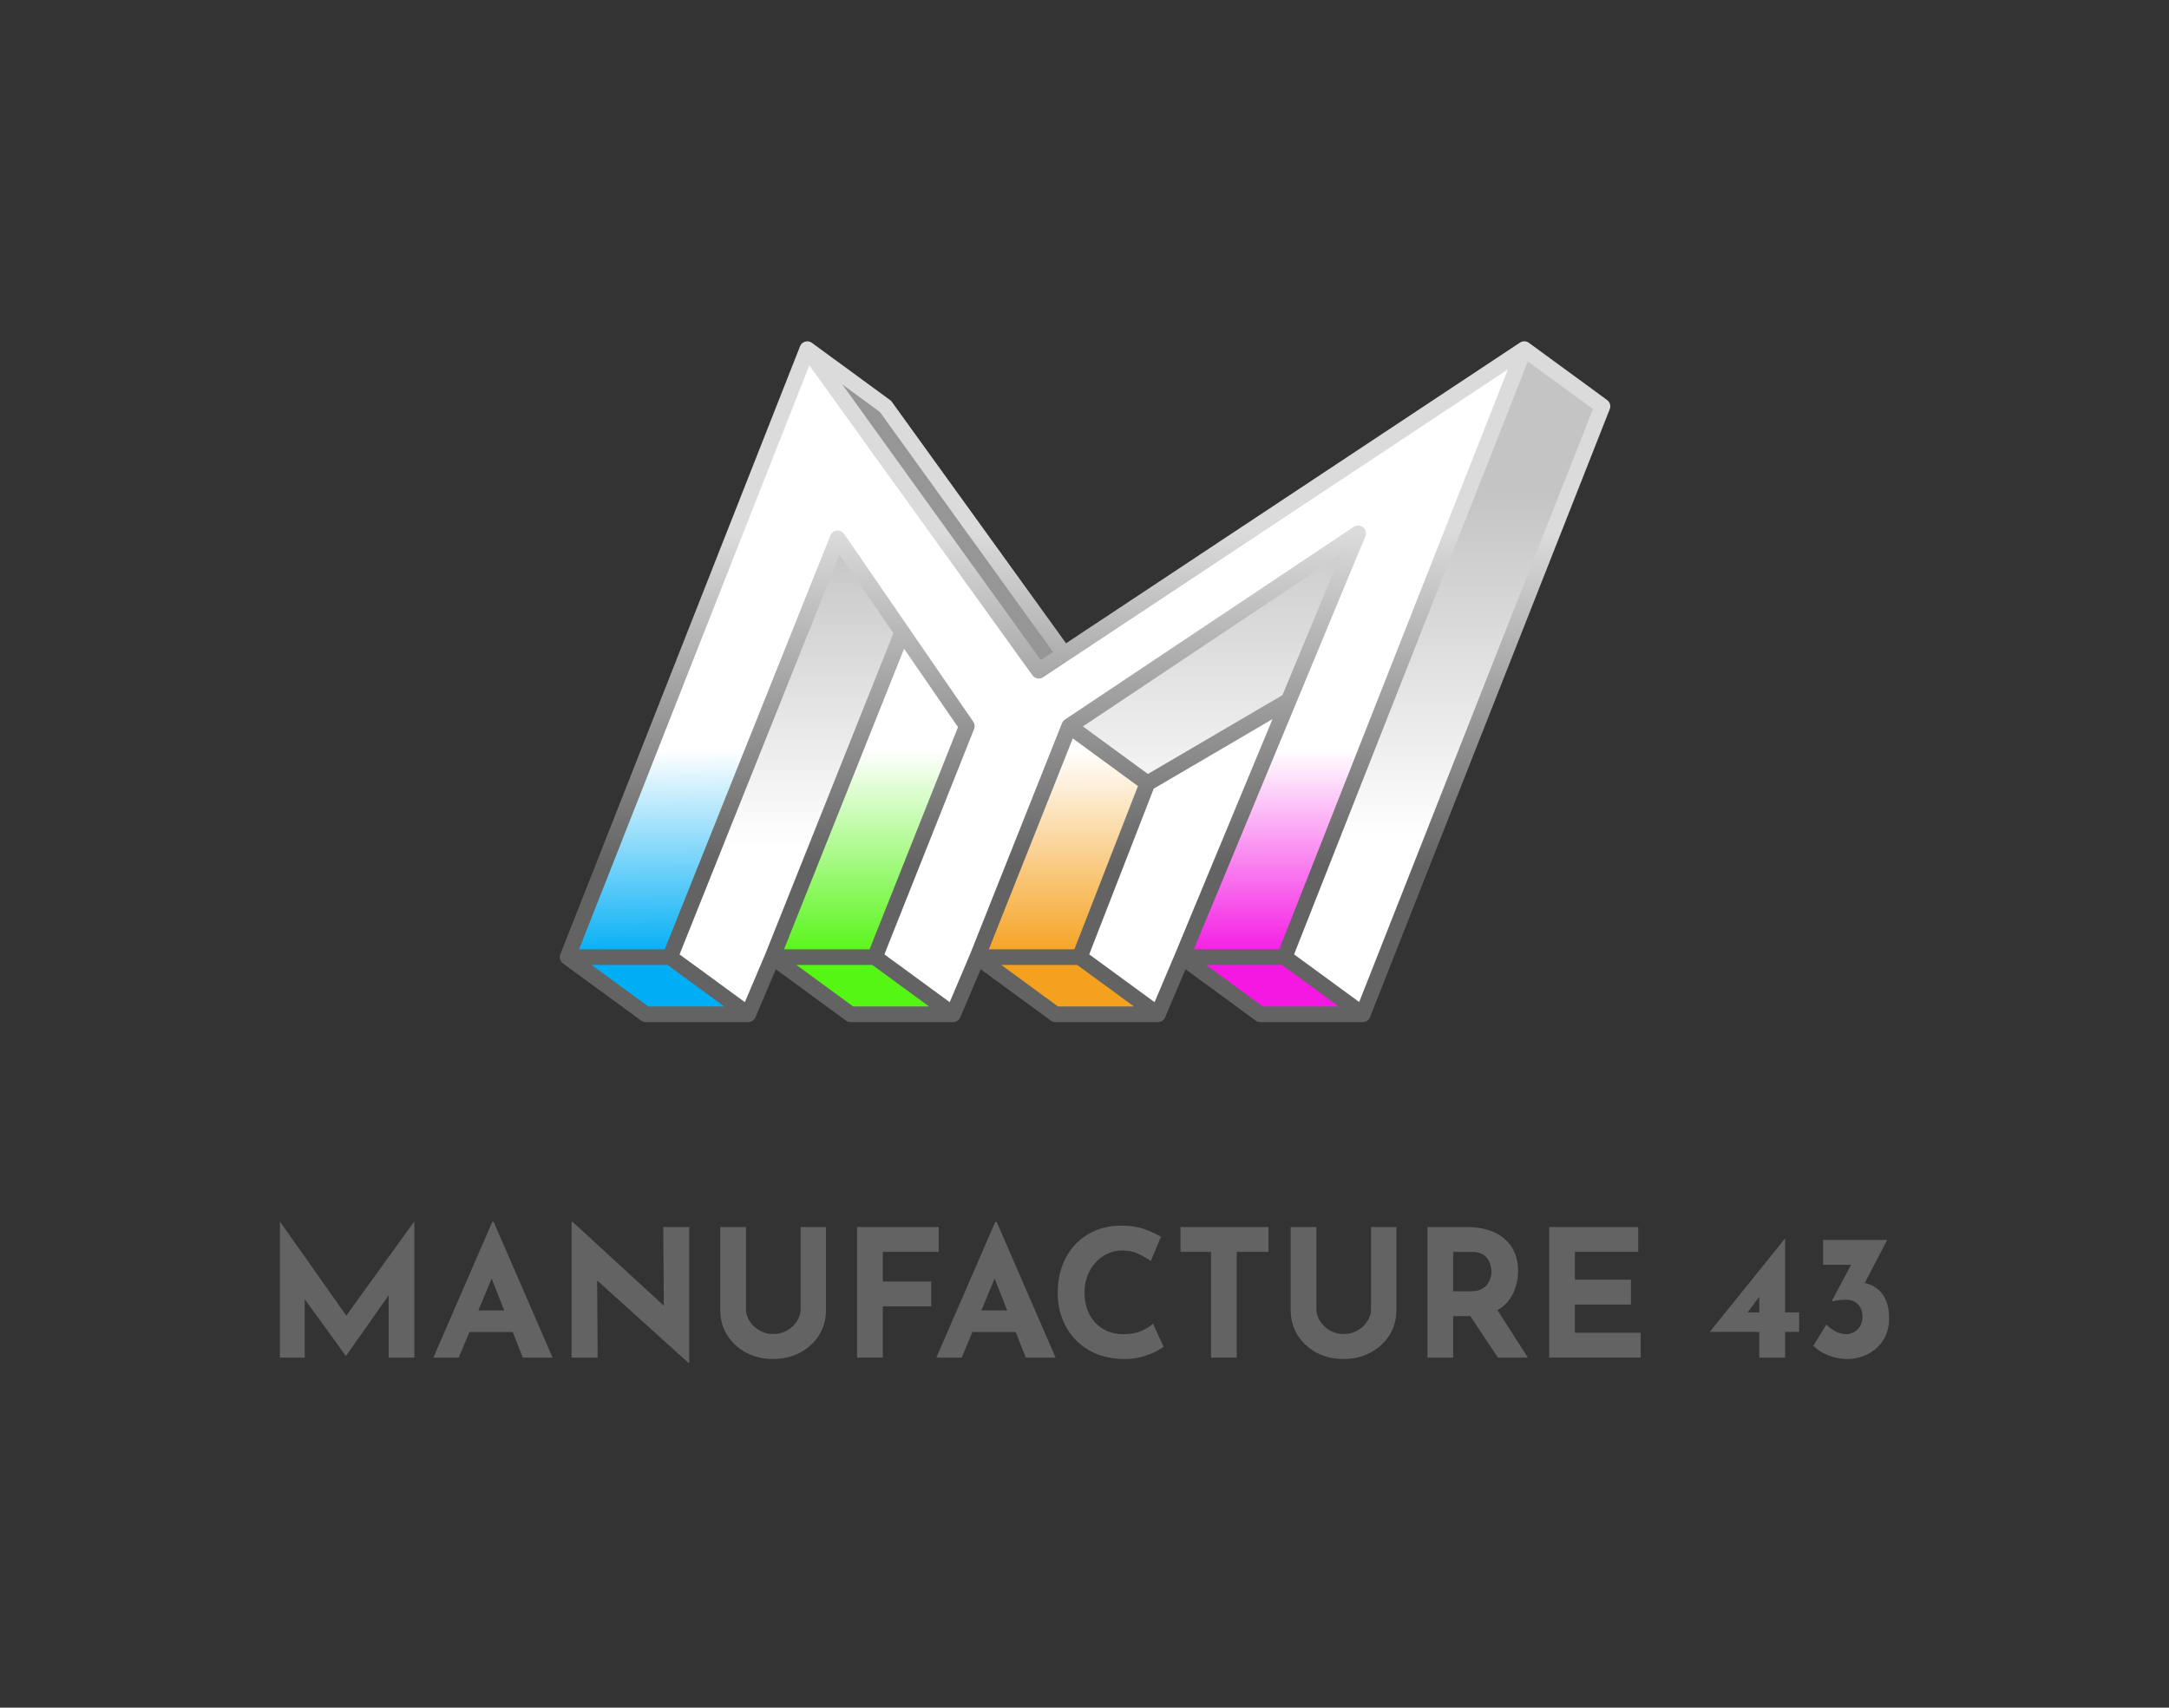
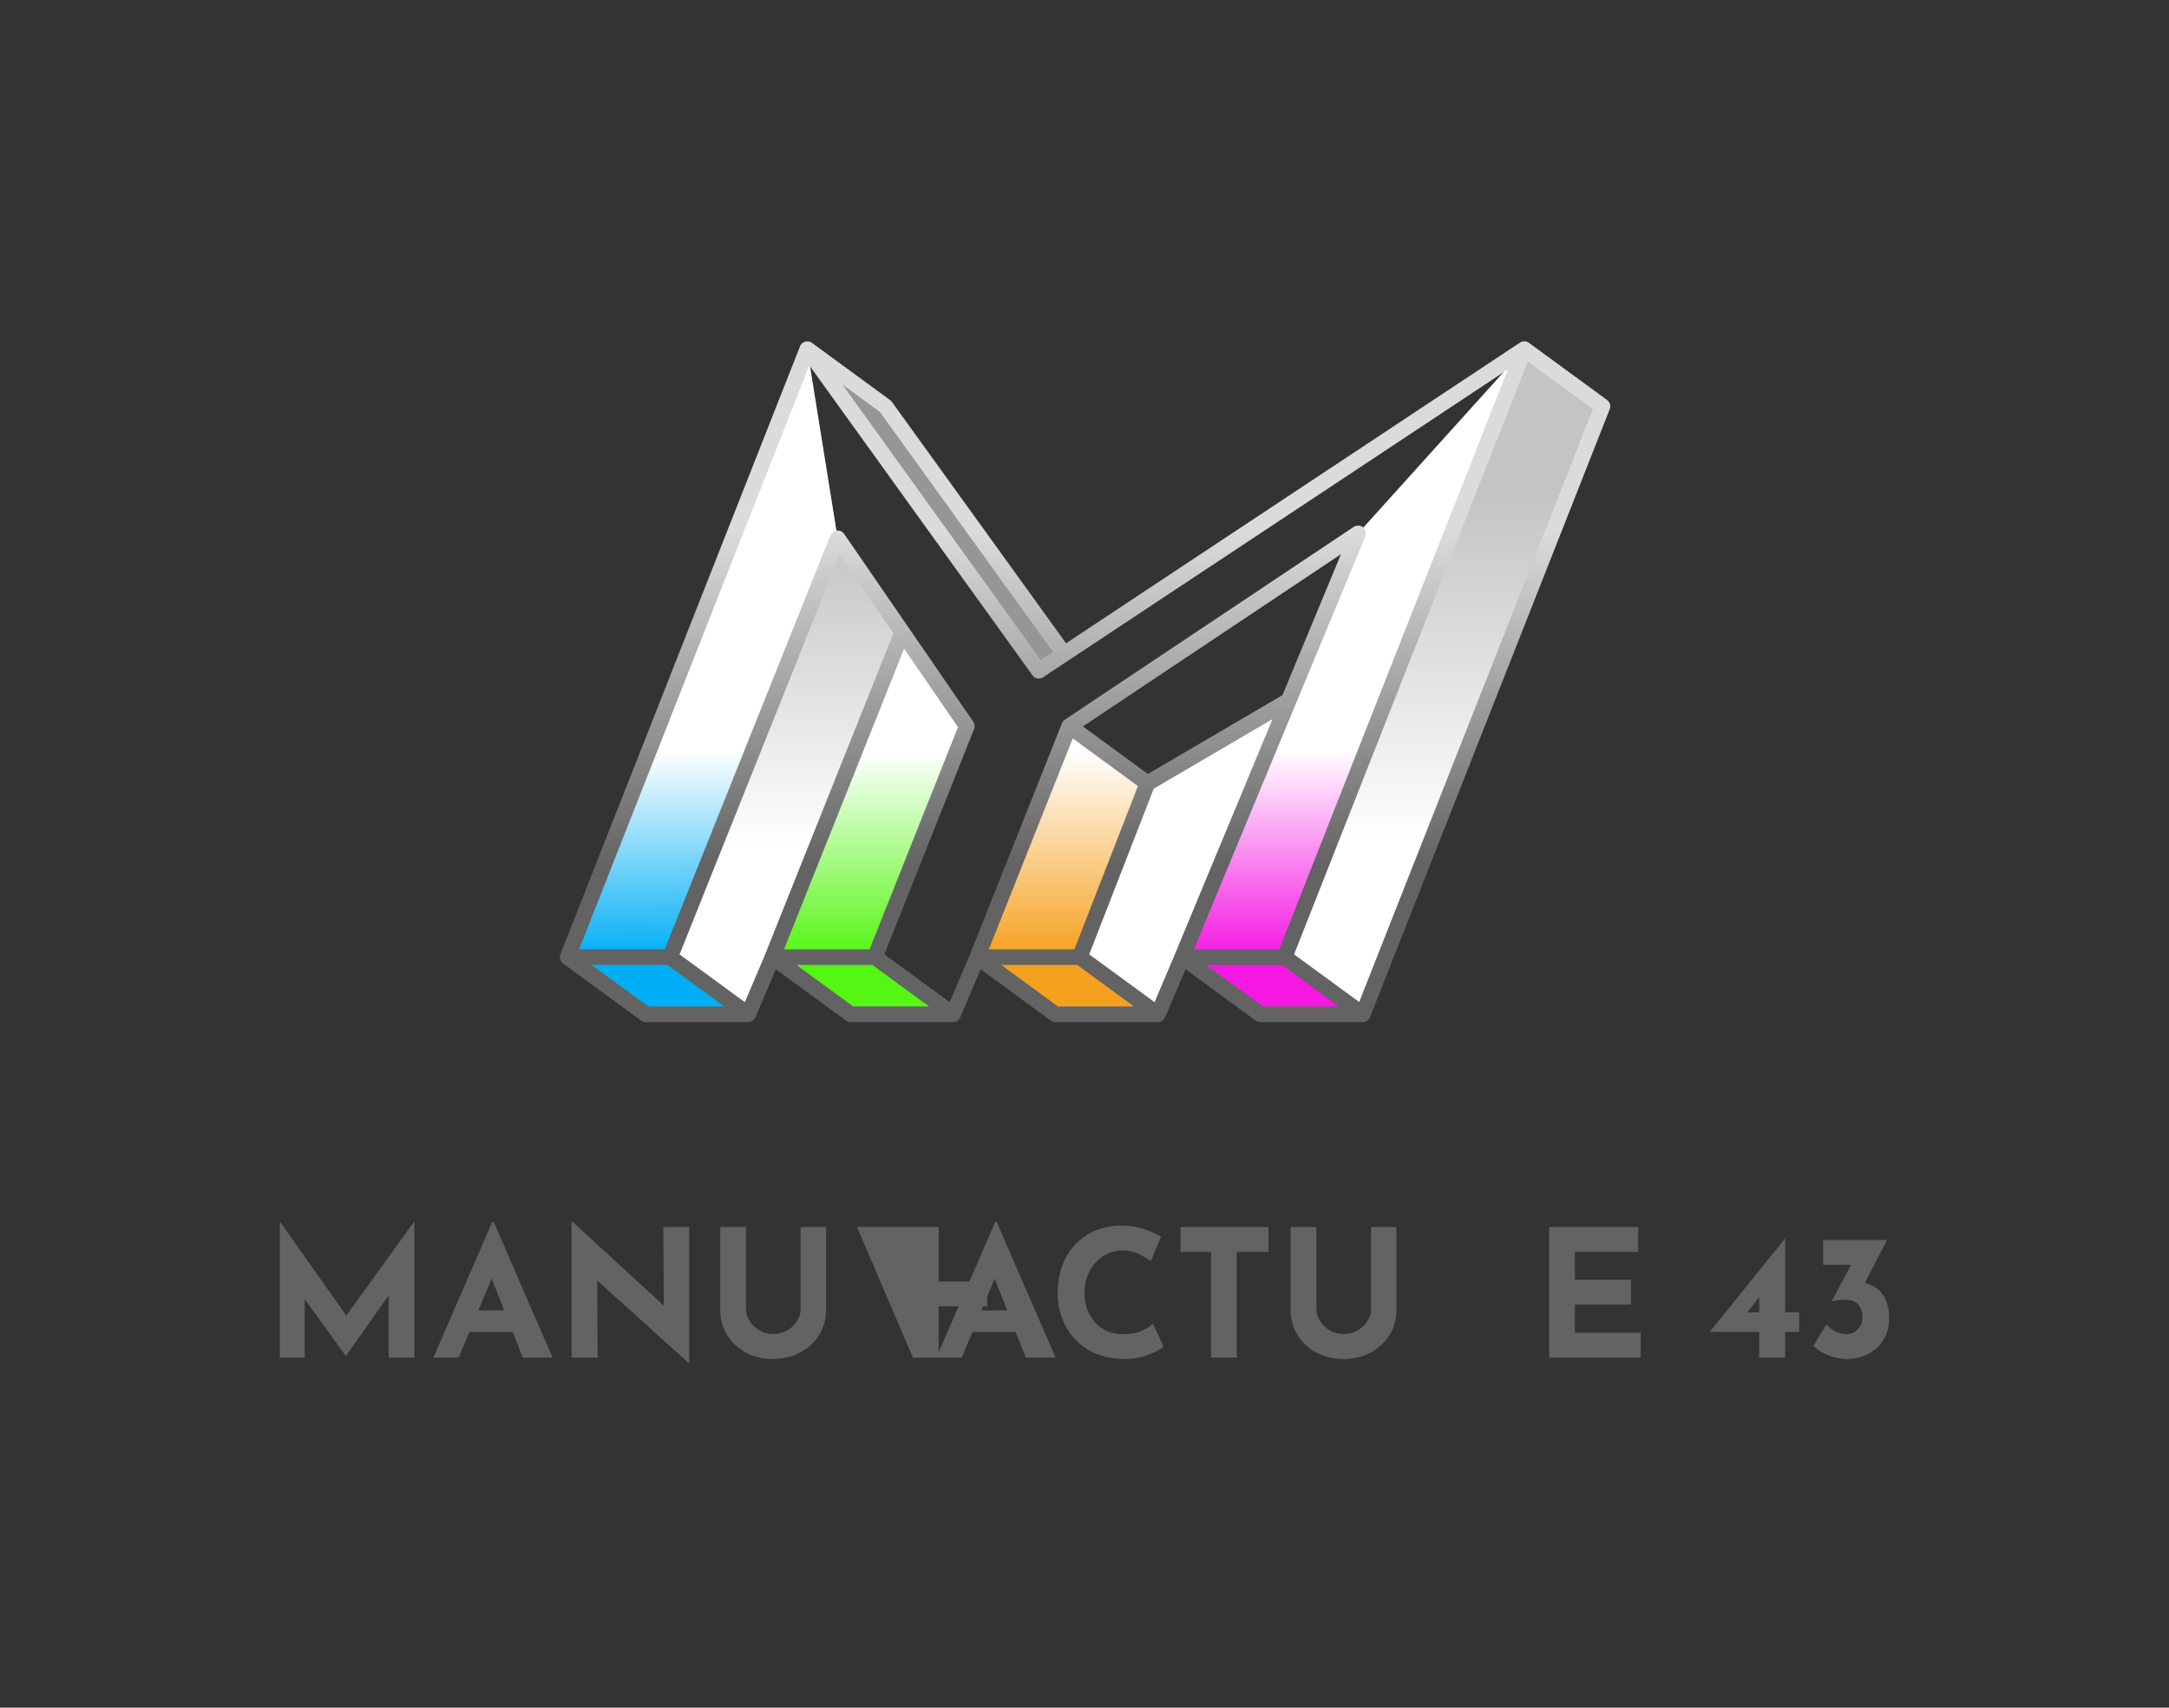
<svg xmlns="http://www.w3.org/2000/svg" xmlns:ns1="http://www.inkscape.org/namespaces/inkscape" xmlns:ns2="http://sodipodi.sourceforge.net/DTD/sodipodi-0.dtd" xmlns:xlink="http://www.w3.org/1999/xlink" width="621" height="489" viewBox="0 0 164.306 129.381" version="1.1" data-id="svg5" ns1:version="1.2 (dc2aedaf03, 2022-05-15)" ns2:docname="m43-full-color-text.svg">
  <rect x="0" y="0" width="164.306" height="129.381" fill="#333333" stroke="none" />
  <ns2:namedview id="namedview7" pagecolor="#ffffff" bordercolor="#666666" borderopacity="1.0" ns1:pageshadow="2" ns1:pageopacity="0.0" ns1:pagecheckerboard="0" ns1:document-units="mm" showgrid="false" ns1:zoom="1.5554293" ns1:cx="320.16884" ns1:cy="261.34264" ns1:window-width="1769" ns1:window-height="1368" ns1:window-x="775" ns1:window-y="0" ns1:window-maximized="0" ns1:current-layer="layer2" ns1:snap-global="true" ns1:lockguides="false" ns1:snap-intersection-paths="false" ns1:object-paths="false" ns1:snap-nodes="true" ns1:object-nodes="true" ns1:snap-midpoints="true" showguides="false" ns1:guide-bbox="true" width="125.85mm" units="px" ns1:showpageshadow="2" ns1:deskcolor="#d1d1d1">
    <ns1:grid type="xygrid" id="grid9" originx="0" originy="0" />
    <ns2:guide position="76.018,51.974" orientation="0,1" id="guide1104" ns1:label="" ns1:locked="false" ns1:color="rgb(0,0,255)" />
    <ns2:guide position="21.202,103.526" orientation="0,1" id="guide955" ns1:label="" ns1:locked="false" ns1:color="rgb(0,0,255)" />
    <ns2:guide position="121.931,103.526" orientation="-1,0" id="guide959" ns1:label="" ns1:locked="false" ns1:color="rgb(0,0,255)" />
    <ns2:guide position="42.405,103.526" orientation="1,0" id="guide1245" ns1:locked="false" />
    <ns2:guide position="21.202,103.526" orientation="1,0" id="guide4439" ns1:locked="false" />
    <ns2:guide position="42.405,26.119" orientation="0,-1" id="guide4485" ns1:locked="false" />
  </ns2:namedview>
  <defs id="defs2">
    <linearGradient ns1:collect="always" id="linearGradient6269">
      <stop style="stop-color:#f5f5f5;stop-opacity:1" offset="0" id="stop6265" />
      <stop style="stop-color:#cacaca;stop-opacity:1" offset="1" id="stop6267" />
    </linearGradient>
    <linearGradient ns1:collect="always" id="linearGradient35724">
      <stop style="stop-color:#c4c4c4;stop-opacity:1;" offset="0" id="stop35720" />
      <stop style="stop-color:#ffffff;stop-opacity:1" offset="1" id="stop35722" />
    </linearGradient>
    <linearGradient ns1:collect="always" id="linearGradient35598">
      <stop style="stop-color:#c4c4c4;stop-opacity:1;" offset="0" id="stop35594" />
      <stop style="stop-color:#ffffff;stop-opacity:1" offset="1" id="stop35596" />
    </linearGradient>
    <linearGradient ns1:collect="always" id="linearGradient35022">
      <stop style="stop-color:#636363;stop-opacity:1" offset="0" id="stop35018" />
      <stop style="stop-color:#dbdbdb;stop-opacity:1" offset="1" id="stop35020" />
    </linearGradient>
    <linearGradient ns1:collect="always" id="linearGradient14350">
      <stop style="stop-color:#55f514;stop-opacity:1" offset="0" id="stop14346" />
      <stop style="stop-color:#ffffff;stop-opacity:1" offset="1" id="stop14348" />
    </linearGradient>
    <linearGradient ns1:collect="always" id="linearGradient14344">
      <stop style="stop-color:#f5a120;stop-opacity:1" offset="0" id="stop14340" />
      <stop style="stop-color:#ffffff;stop-opacity:1" offset="1" id="stop14342" />
    </linearGradient>
    <linearGradient ns1:collect="always" id="linearGradient14338">
      <stop style="stop-color:#f518e3;stop-opacity:1" offset="0" id="stop14334" />
      <stop style="stop-color:#ffffff;stop-opacity:1" offset="1" id="stop14336" />
    </linearGradient>
    <linearGradient ns1:collect="always" id="linearGradient14294">
      <stop style="stop-color:#00aef5;stop-opacity:1" offset="0" id="stop14290" />
      <stop style="stop-color:#ffffff;stop-opacity:1" offset="1" id="stop14292" />
    </linearGradient>
    <rect x="330.455" y="487.647" width="161.049" height="135.011" id="rect39822" />
    <rect x="330.455" y="487.647" width="161.049" height="135.011" id="rect39822-8" />
    <rect x="330.455" y="487.647" width="161.049" height="135.011" id="rect39822-6" />
    <rect x="330.455" y="487.647" width="161.049" height="135.011" id="rect39822-8-0" />
    <linearGradient ns1:collect="always" xlink:href="#linearGradient14294" id="linearGradient13986" gradientUnits="userSpaceOnUse" gradientTransform="matrix(0.781,0,0,0.736,-41.125,-21.681)" x1="69.477" y1="119.339" x2="69.236" y2="92.33" />
    <linearGradient ns1:collect="always" xlink:href="#linearGradient14350" id="linearGradient13988" gradientUnits="userSpaceOnUse" gradientTransform="matrix(0.781,0,0,0.736,-41.125,-21.681)" x1="94.633" y1="119.339" x2="94.633" y2="92.33" />
    <linearGradient ns1:collect="always" xlink:href="#linearGradient14344" id="linearGradient13990" gradientUnits="userSpaceOnUse" gradientTransform="matrix(0.781,0,0,0.736,-41.125,-21.681)" x1="119.79" y1="119.339" x2="119.79" y2="92.33" />
    <linearGradient ns1:collect="always" xlink:href="#linearGradient14338" id="linearGradient13992" gradientUnits="userSpaceOnUse" gradientTransform="matrix(0.781,0,0,0.736,-41.125,-21.681)" x1="144.946" y1="119.339" x2="144.946" y2="92.35" />
    <linearGradient ns1:collect="always" xlink:href="#linearGradient35022" id="linearGradient35024" x1="65.277" y1="112.992" x2="65.277" y2="69.446" gradientUnits="userSpaceOnUse" gradientTransform="matrix(0.781,0,0,0.736,34.884,-25.784)" />
    <linearGradient ns1:collect="always" xlink:href="#linearGradient35598" id="linearGradient35600" x1="-7.284" y1="70.31" x2="-7.284" y2="110.357" gradientUnits="userSpaceOnUse" gradientTransform="matrix(0.781,0,0,0.736,34.884,-25.784)" />
    <linearGradient ns1:collect="always" xlink:href="#linearGradient35724" id="linearGradient35726" x1="77.377" y1="64.694" x2="77.377" y2="109.931" gradientUnits="userSpaceOnUse" gradientTransform="matrix(0.781,0,0,0.736,34.884,-25.784)" />
    <linearGradient ns1:collect="always" xlink:href="#linearGradient6269" id="linearGradient6271" x1="68.005" y1="62.957" x2="68.005" y2="40.649" gradientUnits="userSpaceOnUse" gradientTransform="matrix(1.154,0,0,1.065,-19.561,-17.641)" />
    <rect x="231.849" y="510.067" width="415.964" height="78.647" id="rect404" />
  </defs>
  <g ns1:groupmode="layer" id="layer2" ns1:label="lines" style="display:inline">
    <g id="g4437" transform="matrix(0.79,0,0,0.79,40.39,20.299)">
      <path style="display:inline;fill:#969696;fill-opacity:1;stroke:none;stroke-width:0.405;stroke-linecap:butt;stroke-linejoin:miter;stroke-miterlimit:4;stroke-dasharray:none;stroke-opacity:1" d="M 48.482,38.631 50.874,36.975 33.779,13.276 26.285,7.792 Z" id="path3257-6" ns2:nodetypes="ccccc" ns1:connector-curvature="0" />
      <path style="display:inline;fill:url(#linearGradient35600);fill-opacity:1;stroke:none;stroke-width:0.405;stroke-linecap:butt;stroke-linejoin:miter;stroke-miterlimit:4;stroke-dasharray:none;stroke-opacity:1" d="m 20.619,71.583 -7.495,-5.484 16.073,-40.167 6.192,9.006" id="path4550-6" ns2:nodetypes="cccc" ns1:connector-curvature="0" />
      <path style="display:inline;fill:url(#linearGradient35726);fill-opacity:1;stroke:none;stroke-width:0.405;stroke-linecap:butt;stroke-linejoin:miter;stroke-miterlimit:4;stroke-dasharray:none;stroke-opacity:1" d="M 72.052,66.099 95.036,7.788 102.531,13.272 79.547,71.583" id="path4550-1-3" ns2:nodetypes="cccc" ns1:connector-curvature="0" />
-       <path style="display:inline;fill:url(#linearGradient6271);fill-opacity:1;stroke:none;stroke-width:0.405;stroke-linecap:butt;stroke-linejoin:miter;stroke-miterlimit:4;stroke-dasharray:none;stroke-opacity:1" d="M 51.403,43.944 79.101,25.456 72.432,41.5 58.898,49.429" id="path4550-1-9-4" ns2:nodetypes="cccc" ns1:connector-curvature="0" />
-       <path style="display:inline;fill:#ffffff;fill-opacity:1;stroke:none;stroke-width:0.293px;stroke-linecap:butt;stroke-linejoin:miter;stroke-opacity:1" d="M 40.261,71.583 32.767,66.099 41.582,43.944 29.197,25.932 C 22.111,20.305 24.713,13.493 26.285,7.792 L 48.482,38.631 95.036,7.788 C 91.269,14.893 89.467,21.181 79.101,25.456 L 51.403,43.944 40.261,71.583" id="path8699-0" ns2:nodetypes="cccccccccc" ns1:connector-curvature="0" />
      <path style="display:inline;fill:url(#linearGradient13986);fill-opacity:1;stroke:none;stroke-width:0.293px;stroke-linecap:butt;stroke-linejoin:miter;stroke-opacity:1" d="M 10.797,71.583 3.302,66.099 26.285,7.792 29.197,25.932 13.124,66.099 20.619,71.583" id="path8767-9" ns2:nodetypes="cccccc" ns1:connector-curvature="0" />
      <path style="display:inline;fill:url(#linearGradient13988);fill-opacity:1;stroke:none;stroke-width:0.293px;stroke-linecap:butt;stroke-linejoin:miter;stroke-opacity:1" d="m 30.44,71.583 -7.495,-5.484 12.444,-31.161 6.192,9.006 -8.815,22.155 7.495,5.484" id="path8900-8" ns2:nodetypes="cccccc" ns1:connector-curvature="0" />
      <path style="display:inline;fill:url(#linearGradient13990);fill-opacity:1;stroke:none;stroke-width:0.293px;stroke-linecap:butt;stroke-linejoin:miter;stroke-opacity:1" d="m 59.904,71.583 h -9.821 l -7.495,-5.484 8.815,-22.155 7.495,5.484 -6.488,16.67" id="path9028-4" ns2:nodetypes="cccccc" ns1:connector-curvature="0" />
      <path style="display:inline;fill:url(#linearGradient13992);fill-opacity:1;stroke:none;stroke-width:0.293px;stroke-linecap:butt;stroke-linejoin:miter;stroke-opacity:1" d="M 69.725,71.583 62.231,66.099 79.101,25.456 95.036,7.788 72.052,66.099 79.547,71.583" id="path9389-5" ns2:nodetypes="cccccc" ns1:connector-curvature="0" />
      <path style="display:inline;fill:#ffffff;fill-opacity:1;stroke:none;stroke-width:0.405;stroke-linecap:butt;stroke-linejoin:miter;stroke-miterlimit:4;stroke-dasharray:none;stroke-opacity:1" d="M 59.904,71.583 52.409,66.099 58.898,49.429 72.432,41.5" id="path6186-0" ns2:nodetypes="cccc" ns1:connector-curvature="0" />
      <path id="lines" style="display:inline;fill:none;stroke:url(#linearGradient35024);stroke-width:1.5;stroke-linecap:round;stroke-linejoin:round;stroke-miterlimit:4;stroke-dasharray:none;stroke-opacity:1" d="M 48.482,38.631 26.285,7.792 M 3.302,66.099 26.285,7.792 M 48.482,38.631 95.036,7.788 M 72.052,66.099 95.036,7.788 M 50.874,36.975 33.779,13.276 m 28.451,52.823 16.87,-40.643 m -36.513,40.643 8.815,-22.155 27.698,-18.488 m -46.335,40.643 8.815,-22.155 m 0,0 L 29.197,25.932 M 22.945,66.099 35.389,34.938 M 58.898,49.429 52.409,66.099 M 58.898,49.429 72.432,41.5 M 102.531,13.272 79.547,71.583 M 33.779,13.276 26.285,7.792 M 102.531,13.272 95.036,7.788 M 58.898,49.429 51.403,43.944 M 29.197,25.932 13.124,66.099 m 46.78,5.484 2.327,-5.484 7.495,5.484 h 9.821 L 72.052,66.099 H 62.231 m -21.97,5.484 2.327,-5.484 7.495,5.484 h 9.821 l -7.495,-5.484 h -9.821 m -21.97,5.484 2.327,-5.484 7.495,5.484 h 9.821 l -7.495,-5.484 h -9.821 m -19.643,0 7.495,5.484 h 9.821 L 13.124,66.099 H 3.302" ns2:nodetypes="cccccccccccccccccccccccccccccccccccccccccccccccccccccccccc" ns1:connector-curvature="0" />
    </g>
    <g aria-label="MANUFACTURE 43" transform="matrix(0.336,0,0,0.336,-57.976,-80.786)" id="text402" style="font-size:40px;line-height:1.25;white-space:pre;shape-inside:url(#rect404);display:inline;fill:#636363" ns1:label="name">
      <path d="m 235.65,546.562 v -30.64 h 0.04 l 16.36,23.2 -2.48,-0.56 16.32,-22.64 h 0.08 v 30.64 h -5.8 v -17.56 l 0.36,3 -9.96,14.16 h -0.08 l -10.24,-14.16 1,-2.76 v 17.32 z" style="font-weight:bold;font-family:'Josefin Sans';-inkscape-font-specification:'Josefin Sans Bold'" id="path1241" />
      <path d="m 270.25,546.562 13.28,-30.6 h 0.32 l 13.28,30.6 h -6.72 l -8.48,-21.52 4.2,-2.88 -10.16,24.4 z m 9.08,-10.64 h 8.84 l 2.04,4.88 h -12.68 z" style="font-weight:bold;font-family:'Josefin Sans';-inkscape-font-specification:'Josefin Sans Bold'" id="path1243" />
      <path d="m 327.77,547.762 -22.32,-20.16 1.72,0.96 0.12,18 h -5.88 v -30.6 h 0.24 l 21.84,20.08 -1.28,-0.56 -0.12,-18.36 h 5.84 v 30.64 z" style="font-weight:bold;font-family:'Josefin Sans';-inkscape-font-specification:'Josefin Sans Bold'" id="path1245" />
      <path d="m 340.73,535.682 q 0,1.4 0.84,2.68 0.84,1.28 2.2,2.08 1.4,0.8 3.04,0.8 1.8,0 3.2,-0.8 1.4,-0.8 2.2,-2.08 0.84,-1.28 0.84,-2.68 v -18.56 h 5.72 v 18.68 q 0,3.24 -1.6,5.76 -1.6,2.48 -4.32,3.92 -2.72,1.4 -6.04,1.4 v 0 q -3.28,0 -6,-1.4 -2.68,-1.44 -4.28,-3.92 -1.6,-2.52 -1.6,-5.76 v -18.68 h 5.8 z" style="font-weight:bold;font-family:'Josefin Sans';-inkscape-font-specification:'Josefin Sans Bold'" id="path1247" />
-       <path d="m 365.77,517.122 h 18.4 v 5.6 h -12.6 v 6.68 h 10.92 v 5.6 h -10.92 v 11.56 h -5.8 z" style="font-weight:bold;font-family:'Josefin Sans';-inkscape-font-specification:'Josefin Sans Bold'" id="path1249" />
+       <path d="m 365.77,517.122 h 18.4 v 5.6 v 6.68 h 10.92 v 5.6 h -10.92 v 11.56 h -5.8 z" style="font-weight:bold;font-family:'Josefin Sans';-inkscape-font-specification:'Josefin Sans Bold'" id="path1249" />
      <path d="m 383.65,546.562 13.28,-30.6 h 0.32 l 13.28,30.6 h -6.72 l -8.48,-21.52 4.2,-2.88 -10.16,24.4 z m 9.08,-10.64 h 8.84 l 2.04,4.88 h -12.68 z" style="font-weight:bold;font-family:'Josefin Sans';-inkscape-font-specification:'Josefin Sans Bold'" id="path1251" />
      <path d="m 434.89,544.122 q -0.48,0.4 -1.8,1.08 -1.28,0.68 -3.16,1.2 -1.88,0.52 -4.16,0.48 -3.48,-0.08 -6.24,-1.24 -2.72,-1.2 -4.64,-3.24 -1.88,-2.04 -2.88,-4.68 -1,-2.64 -1,-5.64 0,-3.36 1,-6.16 1.04,-2.8 2.92,-4.84 1.92,-2.04 4.56,-3.16 2.64,-1.12 5.84,-1.12 2.96,0 5.24,0.8 2.28,0.8 3.72,1.72 l -2.28,5.48 q -1,-0.76 -2.68,-1.56 -1.64,-0.84 -3.8,-0.84 -1.68,0 -3.24,0.72 -1.52,0.68 -2.72,1.96 -1.16,1.28 -1.84,3 -0.68,1.68 -0.68,3.68 0,2.12 0.6,3.88 0.64,1.76 1.8,3.04 1.16,1.24 2.76,1.92 1.64,0.68 3.68,0.68 2.36,0 4.04,-0.76 1.68,-0.76 2.56,-1.6 z" style="font-weight:bold;font-family:'Josefin Sans';-inkscape-font-specification:'Josefin Sans Bold'" id="path1253" />
      <path d="m 438.69,517.122 h 19.84 v 5.6 h -7.16 v 23.84 h -5.8 v -23.84 h -6.88 z" style="font-weight:bold;font-family:'Josefin Sans';-inkscape-font-specification:'Josefin Sans Bold'" id="path1255" />
      <path d="m 469.33,535.682 q 0,1.4 0.84,2.68 0.84,1.28 2.2,2.08 1.4,0.8 3.04,0.8 1.8,0 3.2,-0.8 1.4,-0.8 2.2,-2.08 0.84,-1.28 0.84,-2.68 v -18.56 h 5.72 v 18.68 q 0,3.24 -1.6,5.76 -1.6,2.48 -4.32,3.92 -2.72,1.4 -6.04,1.4 v 0 q -3.28,0 -6,-1.4 -2.68,-1.44 -4.28,-3.92 -1.6,-2.52 -1.6,-5.76 v -18.68 h 5.8 z" style="font-weight:bold;font-family:'Josefin Sans';-inkscape-font-specification:'Josefin Sans Bold'" id="path1257" />
-       <path d="m 503.29,517.122 q 2.76,0 4.92,0.72 2.16,0.68 3.6,2 1.48,1.28 2.24,3.12 0.76,1.8 0.76,4.08 0,1.8 -0.56,3.6 -0.52,1.8 -1.76,3.28 -1.2,1.48 -3.2,2.4 -2,0.88 -4.96,0.88 h -4.16 v 9.36 h -5.8 v -29.44 z m 1,14.48 q 1.32,0 2.2,-0.44 0.88,-0.44 1.36,-1.12 0.52,-0.68 0.72,-1.4 0.24,-0.76 0.24,-1.4 0,-0.48 -0.16,-1.2 -0.12,-0.76 -0.56,-1.52 -0.44,-0.76 -1.36,-1.28 -0.88,-0.52 -2.4,-0.52 h -4.16 v 8.88 z m 5.44,3.6 7.28,11.36 h -6.76 l -7.44,-11.2 z" style="font-weight:bold;font-family:'Josefin Sans';-inkscape-font-specification:'Josefin Sans Bold'" id="path1259" />
      <path d="m 521.81,517.122 h 20.08 v 5.6 h -14.28 v 6.28 h 12.64 v 5.6 h -12.64 v 6.36 h 14.84 v 5.6 h -20.64 z" style="font-weight:bold;font-family:'Josefin Sans';-inkscape-font-specification:'Josefin Sans Bold'" id="path1261" />
      <path d="m 558.05,540.762 v -0.04 l 16.92,-21 h 0.04 v 16.64 h 3.16 v 4.4 h -3.16 v 5.8 h -5.84 v -5.8 z m 11.4,-8.28 -3.08,4.12 -0.56,-0.24 h 3.36 v -4.16 z" style="font-weight:bold;font-family:'Josefin Sans';-inkscape-font-specification:'Josefin Sans Bold'" id="path1263" />
      <path d="m 598.01,520.042 -6,11.52 -3.16,-1.72 q 0.4,-0.16 0.84,-0.24 0.48,-0.08 0.88,-0.08 1.4,-0.04 2.8,0.32 1.4,0.36 2.52,1.28 1.16,0.92 1.84,2.52 0.72,1.6 0.72,4.08 0,2.88 -1.36,4.96 -1.32,2.04 -3.48,3.12 -2.16,1.08 -4.68,1.08 -1.96,0 -4.12,-0.8 -2.16,-0.84 -3.44,-2.2 l 2.96,-4.8 q 0.6,0.76 1.84,1.48 1.24,0.72 2.6,0.72 0.88,0 1.72,-0.44 0.84,-0.44 1.4,-1.32 0.56,-0.88 0.56,-2.16 0,-1.76 -1,-2.8 -0.96,-1.04 -2.72,-1.04 -1.2,0 -1.84,0.12 -0.6,0.08 -1.2,0.24 l -0.12,-0.16 4.68,-8.76 1.68,0.68 h -8.36 v -5.6 z" style="font-weight:bold;font-family:'Josefin Sans';-inkscape-font-specification:'Josefin Sans Bold'" id="path1265" />
    </g>
  </g>
</svg>